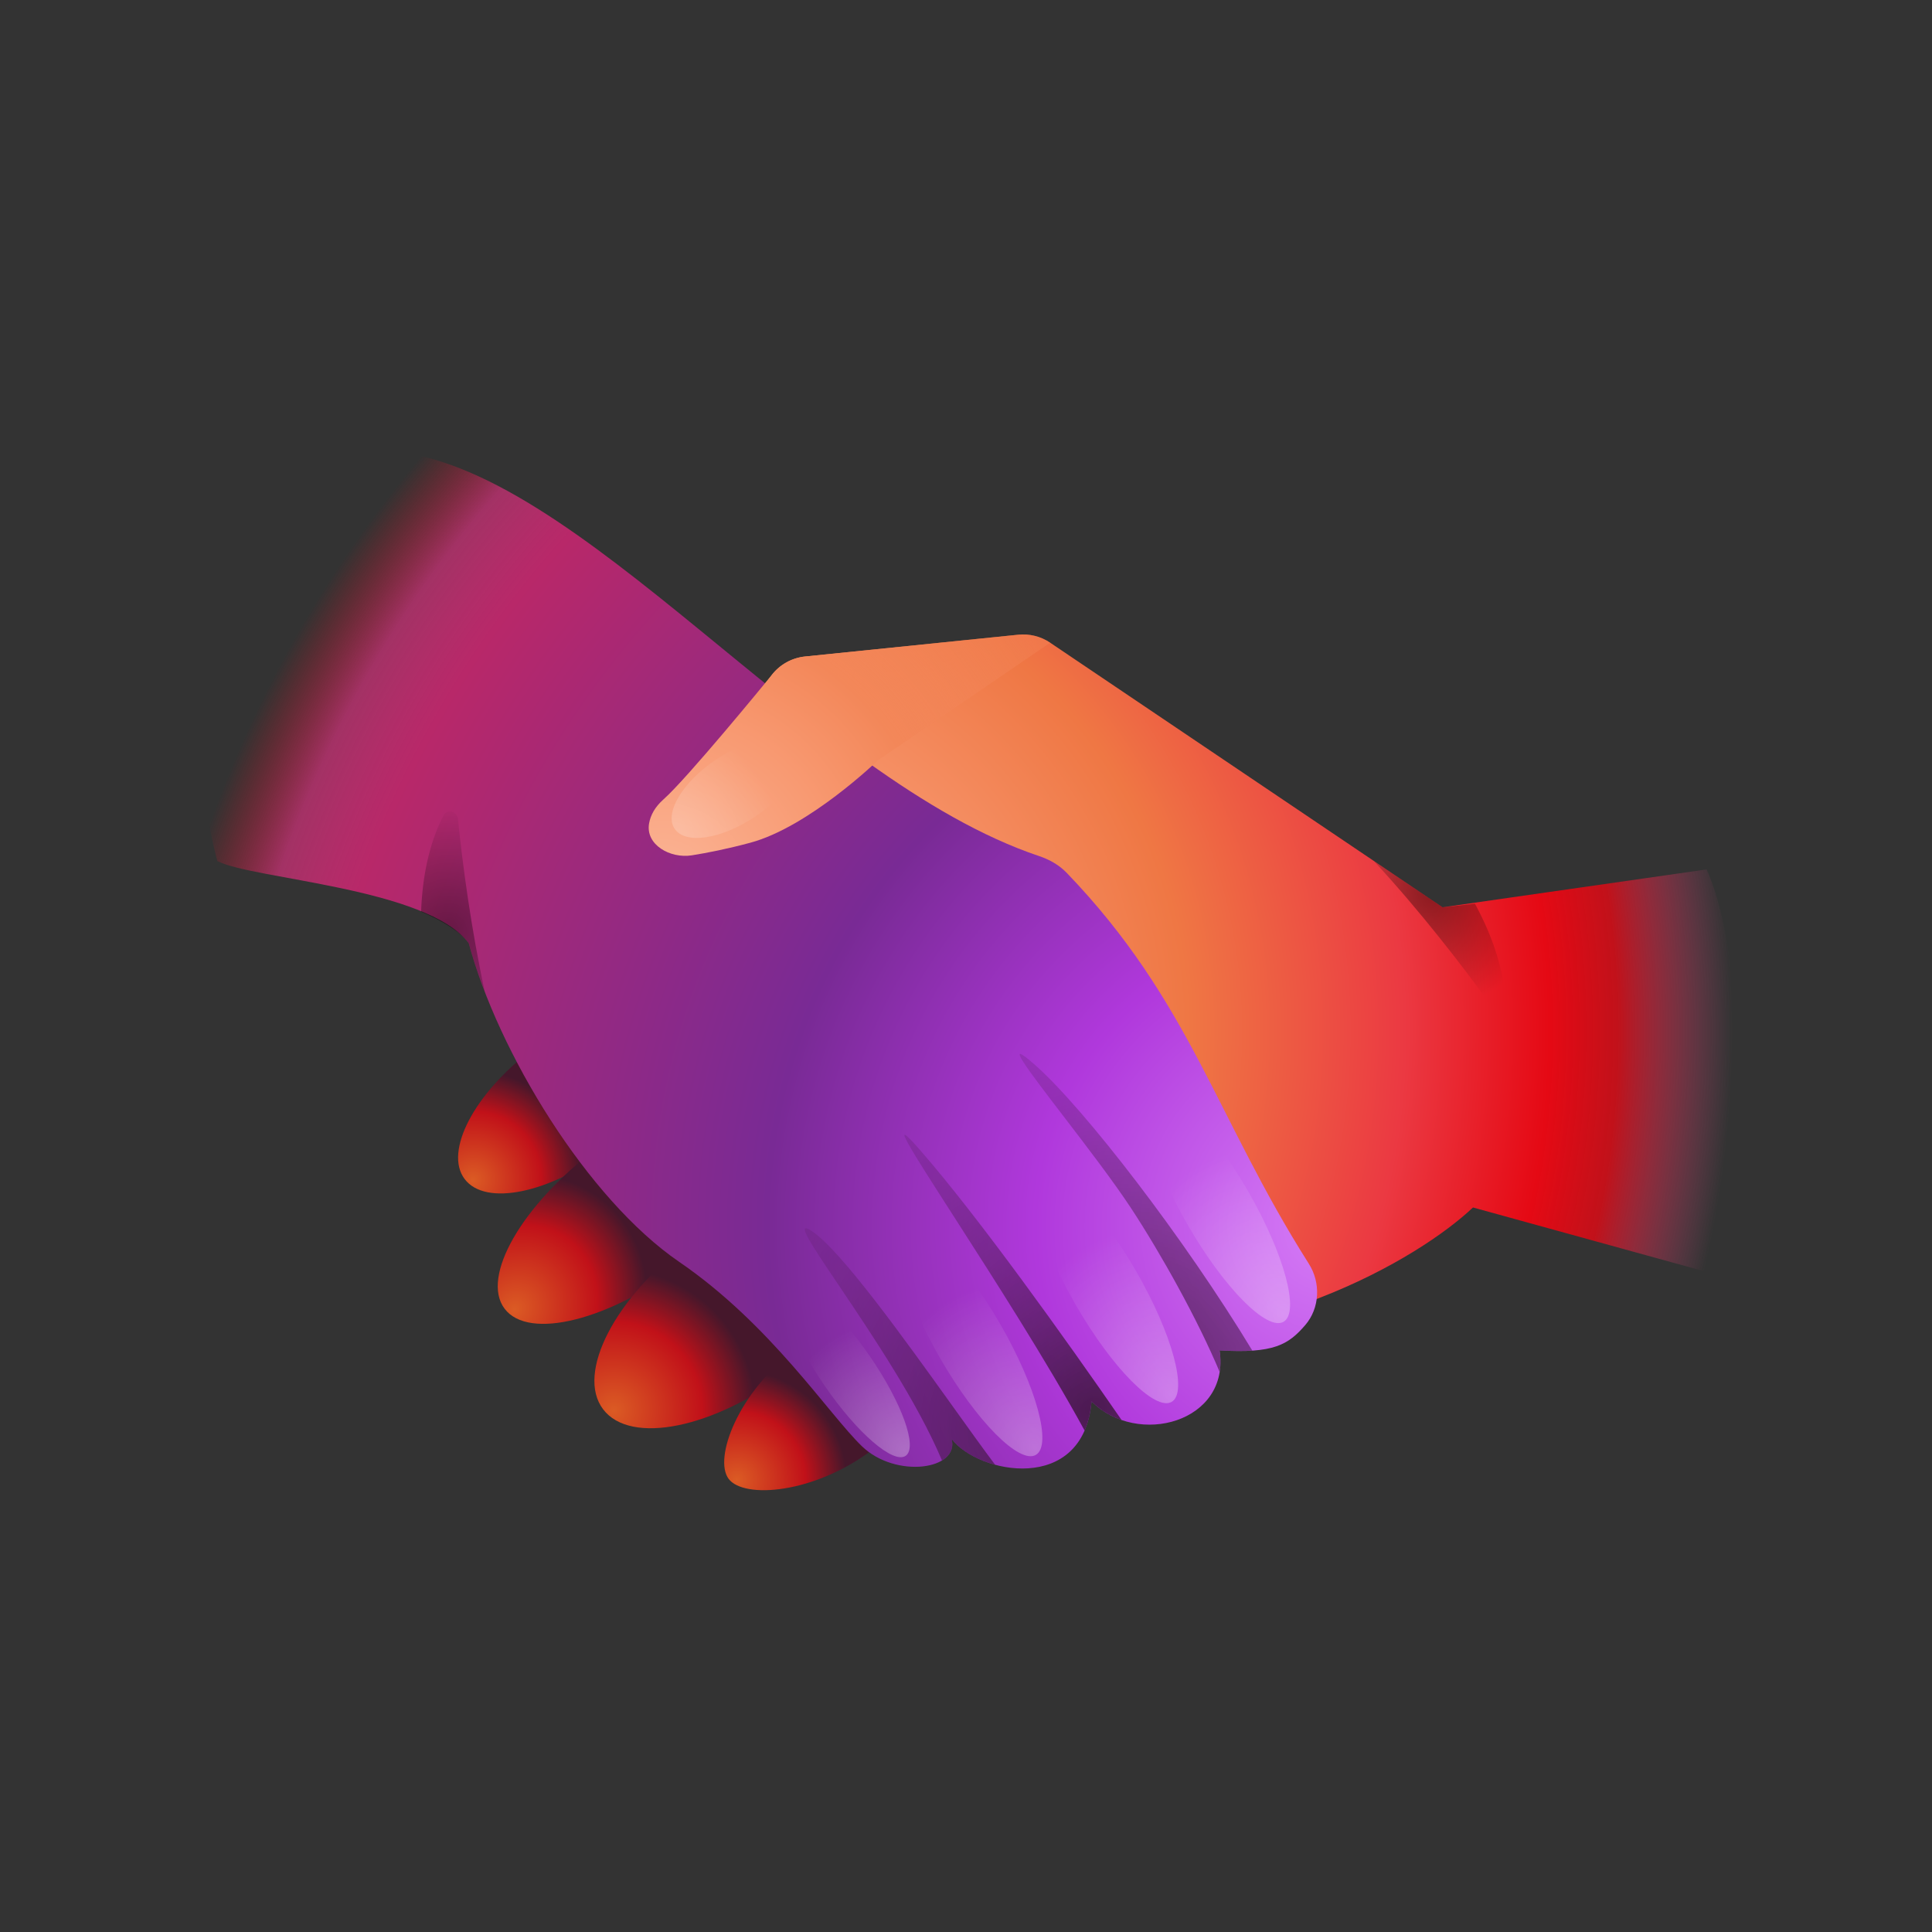
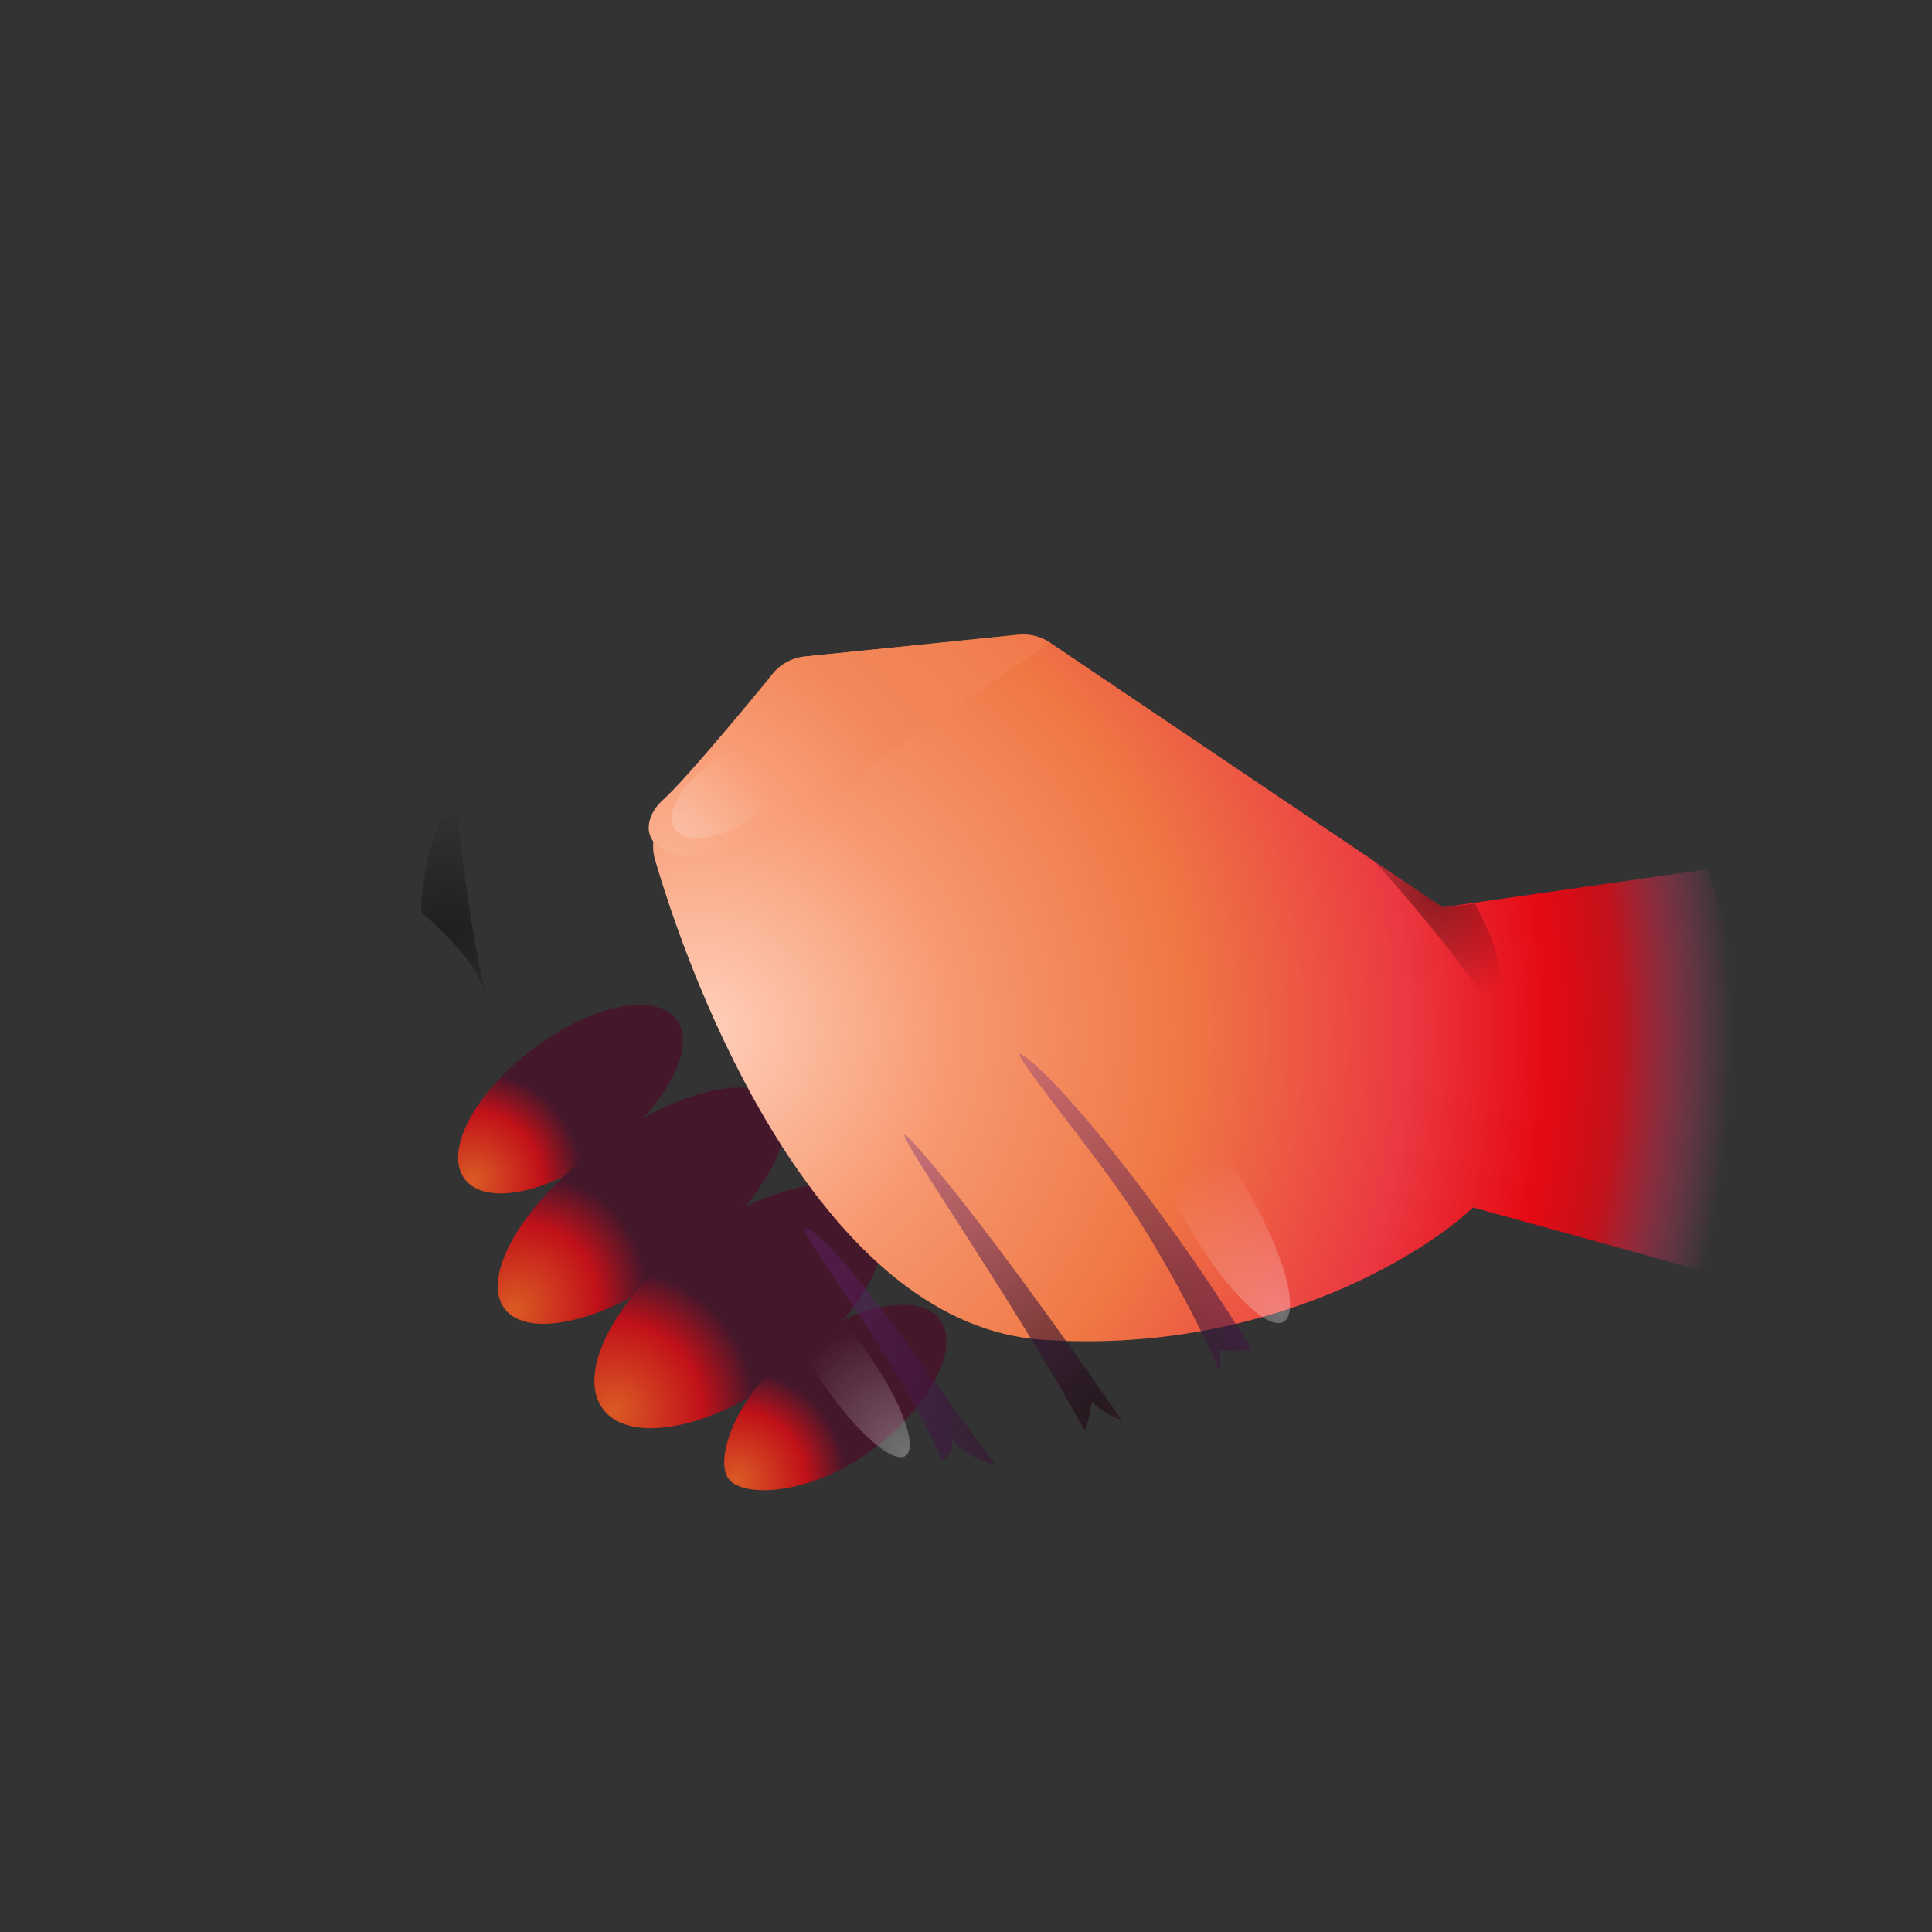
<svg xmlns="http://www.w3.org/2000/svg" width="72" height="72" viewBox="0 0 72 72" fill="none">
  <rect x="0" y="0" width="72" height="72" fill="#333333" stroke="none" />
  <g id="handshake-core-small">
    <path id="Vector" d="M17.317 43.941C18.095 44.97 20.491 44.471 22.67 42.825C24.848 41.179 25.984 39.011 25.206 37.981C24.428 36.952 22.032 37.451 19.853 39.097C17.675 40.743 16.539 42.911 17.317 43.941Z" fill="url(#paint0_radial_5239_3942)" />
    <path id="Vector_2" d="M18.805 48.772C19.704 49.962 22.708 49.208 25.515 47.087C28.323 44.966 29.869 42.283 28.97 41.092C28.071 39.902 25.067 40.657 22.26 42.777C19.453 44.898 17.906 47.582 18.805 48.772Z" fill="url(#paint1_radial_5239_3942)" />
    <path id="Vector_3" d="M22.475 52.518C23.492 53.864 26.592 53.236 29.399 51.115C32.206 48.995 33.657 46.185 32.641 44.839C31.624 43.493 28.524 44.121 25.717 46.242C22.91 48.363 21.459 51.173 22.475 52.518Z" fill="url(#paint2_radial_5239_3942)" />
    <path id="Vector_4" d="M32.511 54.029C30.34 55.67 27.724 55.868 27.155 55.114C26.585 54.36 27.491 51.899 29.663 50.259C31.835 48.618 34.233 48.132 35.019 49.173C35.806 50.214 34.683 52.388 32.511 54.029Z" fill="url(#paint3_radial_5239_3942)" />
    <path id="Vector_5" d="M28.753 25.166L24.706 30.477C24.368 30.921 24.251 31.492 24.408 32.027C26.227 38.246 31.085 49.39 38.822 49.927C46.923 50.489 52.912 46.876 54.894 44.999L63.6 47.401C65.1 43.801 65.1 35.701 63.6 32.401L53.76 33.812L39.138 23.952C38.788 23.717 38.367 23.611 37.948 23.654L30.001 24.466C29.506 24.517 29.054 24.77 28.753 25.166Z" fill="url(#paint4_radial_5239_3942)" />
-     <path id="Vector_6" d="M17.469 35.15C15.921 33.08 9.421 32.771 8.1 32.09C8.1 32.09 6.572 26.672 8.1 23.101C9.628 19.529 14.4 16.801 14.4 16.801C21.545 17.23 30.153 29.033 38.732 31.906C39.117 32.035 39.475 32.239 39.757 32.532C44.352 37.313 45.303 41.62 48.777 47.097C49.226 47.804 49.188 48.749 48.642 49.383C48.01 50.115 47.469 50.446 45.45 50.325C45.859 53.011 42.382 53.942 40.679 52.224C40.374 55.722 36.431 54.916 35.463 53.622C35.774 54.781 33.378 55.112 32.121 53.897C30.863 52.681 28.733 49.369 25.31 47.025C21.887 44.681 18.556 39.207 17.469 35.15Z" fill="url(#paint5_radial_5239_3942)" />
    <path id="Vector_7" opacity="0.7" fill-rule="evenodd" clip-rule="evenodd" d="M37.085 54.587C36.385 54.398 35.772 54.034 35.463 53.621C35.558 53.974 35.402 54.249 35.105 54.428C34.197 52.262 32.467 49.695 31.273 47.922C30.237 46.385 29.604 45.445 30.256 45.88C31.34 46.602 33.676 49.86 35.516 52.425C36.11 53.255 36.653 54.012 37.085 54.587ZM41.799 52.921C41.388 52.779 41.002 52.549 40.679 52.224C40.642 52.648 40.552 53.009 40.42 53.313C39.007 50.722 37.001 47.599 35.55 45.34C33.959 42.863 33.035 41.425 34.292 42.864C36.447 45.331 39.706 49.889 41.799 52.921ZM46.671 50.334C46.335 50.356 45.935 50.353 45.45 50.324C45.495 50.614 45.493 50.884 45.454 51.132C44.644 49.193 43.267 46.724 42.148 45.02C41.503 44.039 40.502 42.732 39.644 41.613C38.31 39.871 37.324 38.584 38.572 39.687C40.421 41.319 44.168 46.195 46.671 50.334Z" fill="url(#paint6_radial_5239_3942)" />
    <path id="Vector_8" opacity="0.4" fill-rule="evenodd" clip-rule="evenodd" d="M51.194 32.082C52.905 33.926 54.535 36.037 55.558 37.46C55.736 37.708 56.109 37.604 56.095 37.3C56.037 36.035 55.557 34.767 54.967 33.68L53.76 33.812L51.194 32.082Z" fill="url(#paint7_radial_5239_3942)" />
    <path id="Vector_9" d="M28.736 25.187C28.488 25.49 25.602 29.014 24.729 29.788C24.399 30.08 24.245 30.384 24.191 30.678C24.042 31.479 24.975 32.004 25.78 31.876C26.354 31.785 27.091 31.64 27.958 31.407C30.151 30.82 32.724 28.329 32.724 28.329L39.138 23.952C38.788 23.716 38.367 23.611 37.948 23.654L30.001 24.466C29.516 24.516 29.073 24.76 28.771 25.142C28.759 25.158 28.748 25.171 28.736 25.187Z" fill="url(#paint8_radial_5239_3942)" />
-     <path id="Vector_10" opacity="0.4" fill-rule="evenodd" clip-rule="evenodd" d="M15.693 33.978C16.515 34.333 17.151 34.722 17.469 35.148C17.625 35.728 17.826 36.337 18.067 36.962C17.559 34.628 17.233 32.178 17.068 30.531C17.038 30.227 16.663 30.13 16.523 30.401C15.96 31.488 15.736 32.776 15.693 33.978Z" fill="url(#paint9_radial_5239_3942)" />
-     <path id="Vector_11" opacity="0.3" d="M40.101 48.648C41.453 50.99 43.048 52.599 43.664 52.244C44.28 51.888 43.684 49.702 42.332 47.36C40.981 45.019 39.385 43.41 38.769 43.765C38.153 44.121 38.749 46.307 40.101 48.648Z" fill="url(#paint10_radial_5239_3942)" />
+     <path id="Vector_10" opacity="0.4" fill-rule="evenodd" clip-rule="evenodd" d="M15.693 33.978C17.625 35.728 17.826 36.337 18.067 36.962C17.559 34.628 17.233 32.178 17.068 30.531C17.038 30.227 16.663 30.13 16.523 30.401C15.96 31.488 15.736 32.776 15.693 33.978Z" fill="url(#paint9_radial_5239_3942)" />
    <path id="Vector_12" opacity="0.3" d="M44.272 45.664C45.623 48.005 47.218 49.615 47.835 49.259C48.451 48.904 47.855 46.717 46.503 44.376C45.151 42.035 43.556 40.425 42.94 40.781C42.323 41.136 42.92 43.323 44.272 45.664Z" fill="url(#paint11_radial_5239_3942)" />
-     <path id="Vector_13" opacity="0.3" d="M35.04 50.625C36.392 52.966 37.987 54.576 38.603 54.22C39.219 53.865 38.623 51.678 37.271 49.337C35.919 46.996 34.324 45.386 33.708 45.742C33.092 46.097 33.688 48.284 35.04 50.625Z" fill="url(#paint12_radial_5239_3942)" />
    <path id="Vector_14" opacity="0.2" d="M26.692 28.302C25.441 29.137 24.746 30.294 25.141 30.886C25.536 31.478 26.87 31.281 28.122 30.445C29.374 29.61 30.068 28.454 29.673 27.862C29.278 27.27 27.944 27.467 26.692 28.302Z" fill="url(#paint13_radial_5239_3942)" />
    <path id="Vector_15" opacity="0.3" d="M30.757 51.678C31.954 53.416 33.295 54.569 33.752 54.254C34.21 53.939 33.61 52.275 32.413 50.537C31.217 48.8 29.876 47.646 29.419 47.961C28.961 48.276 29.561 49.94 30.757 51.678Z" fill="url(#paint14_radial_5239_3942)" />
  </g>
  <defs>
    <radialGradient id="paint0_radial_5239_3942" cx="0" cy="0" r="1" gradientUnits="userSpaceOnUse" gradientTransform="translate(17.622 43.979) rotate(-51.864) scale(4.095 4.044)">
      <stop stop-color="#DB5B24" />
      <stop offset="0.625" stop-color="#C11119" />
      <stop offset="1" stop-color="#45172B" />
    </radialGradient>
    <radialGradient id="paint1_radial_5239_3942" cx="0" cy="0" r="1" gradientUnits="userSpaceOnUse" gradientTransform="translate(19.181 48.798) rotate(-50.4) scale(5.243 4.705)">
      <stop stop-color="#DB5B24" />
      <stop offset="0.625" stop-color="#C11119" />
      <stop offset="1" stop-color="#45172B" />
    </radialGradient>
    <radialGradient id="paint2_radial_5239_3942" cx="0" cy="0" r="1" gradientUnits="userSpaceOnUse" gradientTransform="translate(22.871 52.571) rotate(-52.069) scale(5.282 5.282)">
      <stop stop-color="#DB5B24" />
      <stop offset="0.625" stop-color="#C11119" />
      <stop offset="1" stop-color="#45172B" />
    </radialGradient>
    <radialGradient id="paint3_radial_5239_3942" cx="0" cy="0" r="1" gradientUnits="userSpaceOnUse" gradientTransform="translate(27.461 55.155) rotate(-52.069) scale(4.086)">
      <stop stop-color="#DB5B24" />
      <stop offset="0.625" stop-color="#C11119" />
      <stop offset="1" stop-color="#45172B" />
    </radialGradient>
    <radialGradient id="paint4_radial_5239_3942" cx="0" cy="0" r="1" gradientUnits="userSpaceOnUse" gradientTransform="translate(26.111 38.425) scale(38.389)">
      <stop stop-color="#FFD0BB" />
      <stop offset="0.255" stop-color="#F7976E" />
      <stop offset="0.473" stop-color="#EF7744" />
      <stop offset="0.683" stop-color="#EB3942" />
      <stop offset="0.823" stop-color="#E50914" />
      <stop offset="0.889" stop-color="#E50914" stop-opacity="0.8" />
      <stop offset="1" stop-color="#E75094" stop-opacity="0" />
    </radialGradient>
    <radialGradient id="paint5_radial_5239_3942" cx="0" cy="0" r="1" gradientUnits="userSpaceOnUse" gradientTransform="translate(49.812 45.74) rotate(-135) scale(44.744)">
      <stop stop-color="#D67DF7" />
      <stop offset="0.25" stop-color="#B038DC" />
      <stop offset="0.474" stop-color="#792A95" />
      <stop offset="0.863" stop-color="#B82869" />
      <stop offset="0.931" stop-color="#D3317A" stop-opacity="0.7" />
      <stop offset="1" stop-color="#E50914" stop-opacity="0" />
    </radialGradient>
    <radialGradient id="paint6_radial_5239_3942" cx="0" cy="0" r="1" gradientUnits="userSpaceOnUse" gradientTransform="translate(40.757 52.513) rotate(-124.799) scale(23.914 28.095)">
      <stop stop-color="#210D16" />
      <stop offset="1" stop-color="#B038DC" stop-opacity="0" />
    </radialGradient>
    <radialGradient id="paint7_radial_5239_3942" cx="0" cy="0" r="1" gradientUnits="userSpaceOnUse" gradientTransform="translate(53.315 33.31) rotate(62.905) scale(4.295 4.295)">
      <stop />
      <stop offset="1" stop-opacity="0" />
    </radialGradient>
    <radialGradient id="paint8_radial_5239_3942" cx="0" cy="0" r="1" gradientUnits="userSpaceOnUse" gradientTransform="translate(24.714 33.209) rotate(-10.4) scale(26.184 26.184)">
      <stop stop-color="#FBB698" />
      <stop offset="0.25" stop-color="#F89971" />
      <stop offset="0.393" stop-color="#F38759" />
      <stop offset="1" stop-color="#EF7244" stop-opacity="0" />
    </radialGradient>
    <radialGradient id="paint9_radial_5239_3942" cx="0" cy="0" r="1" gradientUnits="userSpaceOnUse" gradientTransform="translate(16.675 34.688) rotate(-87.221) scale(4.72 4.766)">
      <stop />
      <stop offset="1" stop-opacity="0" />
    </radialGradient>
    <radialGradient id="paint10_radial_5239_3942" cx="0" cy="0" r="1" gradientUnits="userSpaceOnUse" gradientTransform="translate(43.635 51.978) rotate(-120) scale(6.364 5.582)">
      <stop stop-color="white" />
      <stop offset="1" stop-color="white" stop-opacity="0" />
    </radialGradient>
    <radialGradient id="paint11_radial_5239_3942" cx="0" cy="0" r="1" gradientUnits="userSpaceOnUse" gradientTransform="translate(47.805 48.994) rotate(-120) scale(6.364 5.582)">
      <stop stop-color="white" />
      <stop offset="1" stop-color="white" stop-opacity="0" />
    </radialGradient>
    <radialGradient id="paint12_radial_5239_3942" cx="0" cy="0" r="1" gradientUnits="userSpaceOnUse" gradientTransform="translate(38.574 53.955) rotate(-120) scale(6.364 5.582)">
      <stop stop-color="white" />
      <stop offset="1" stop-color="white" stop-opacity="0" />
    </radialGradient>
    <radialGradient id="paint13_radial_5239_3942" cx="0" cy="0" r="1" gradientUnits="userSpaceOnUse" gradientTransform="translate(25.314 30.9) rotate(-33.711) scale(3.541 5.582)">
      <stop stop-color="white" />
      <stop offset="1" stop-color="white" stop-opacity="0" />
    </radialGradient>
    <radialGradient id="paint14_radial_5239_3942" cx="0" cy="0" r="1" gradientUnits="userSpaceOnUse" gradientTransform="translate(33.713 54.05) rotate(-124.551) scale(4.967 4.357)">
      <stop stop-color="white" />
      <stop offset="1" stop-color="white" stop-opacity="0" />
    </radialGradient>
  </defs>
</svg>